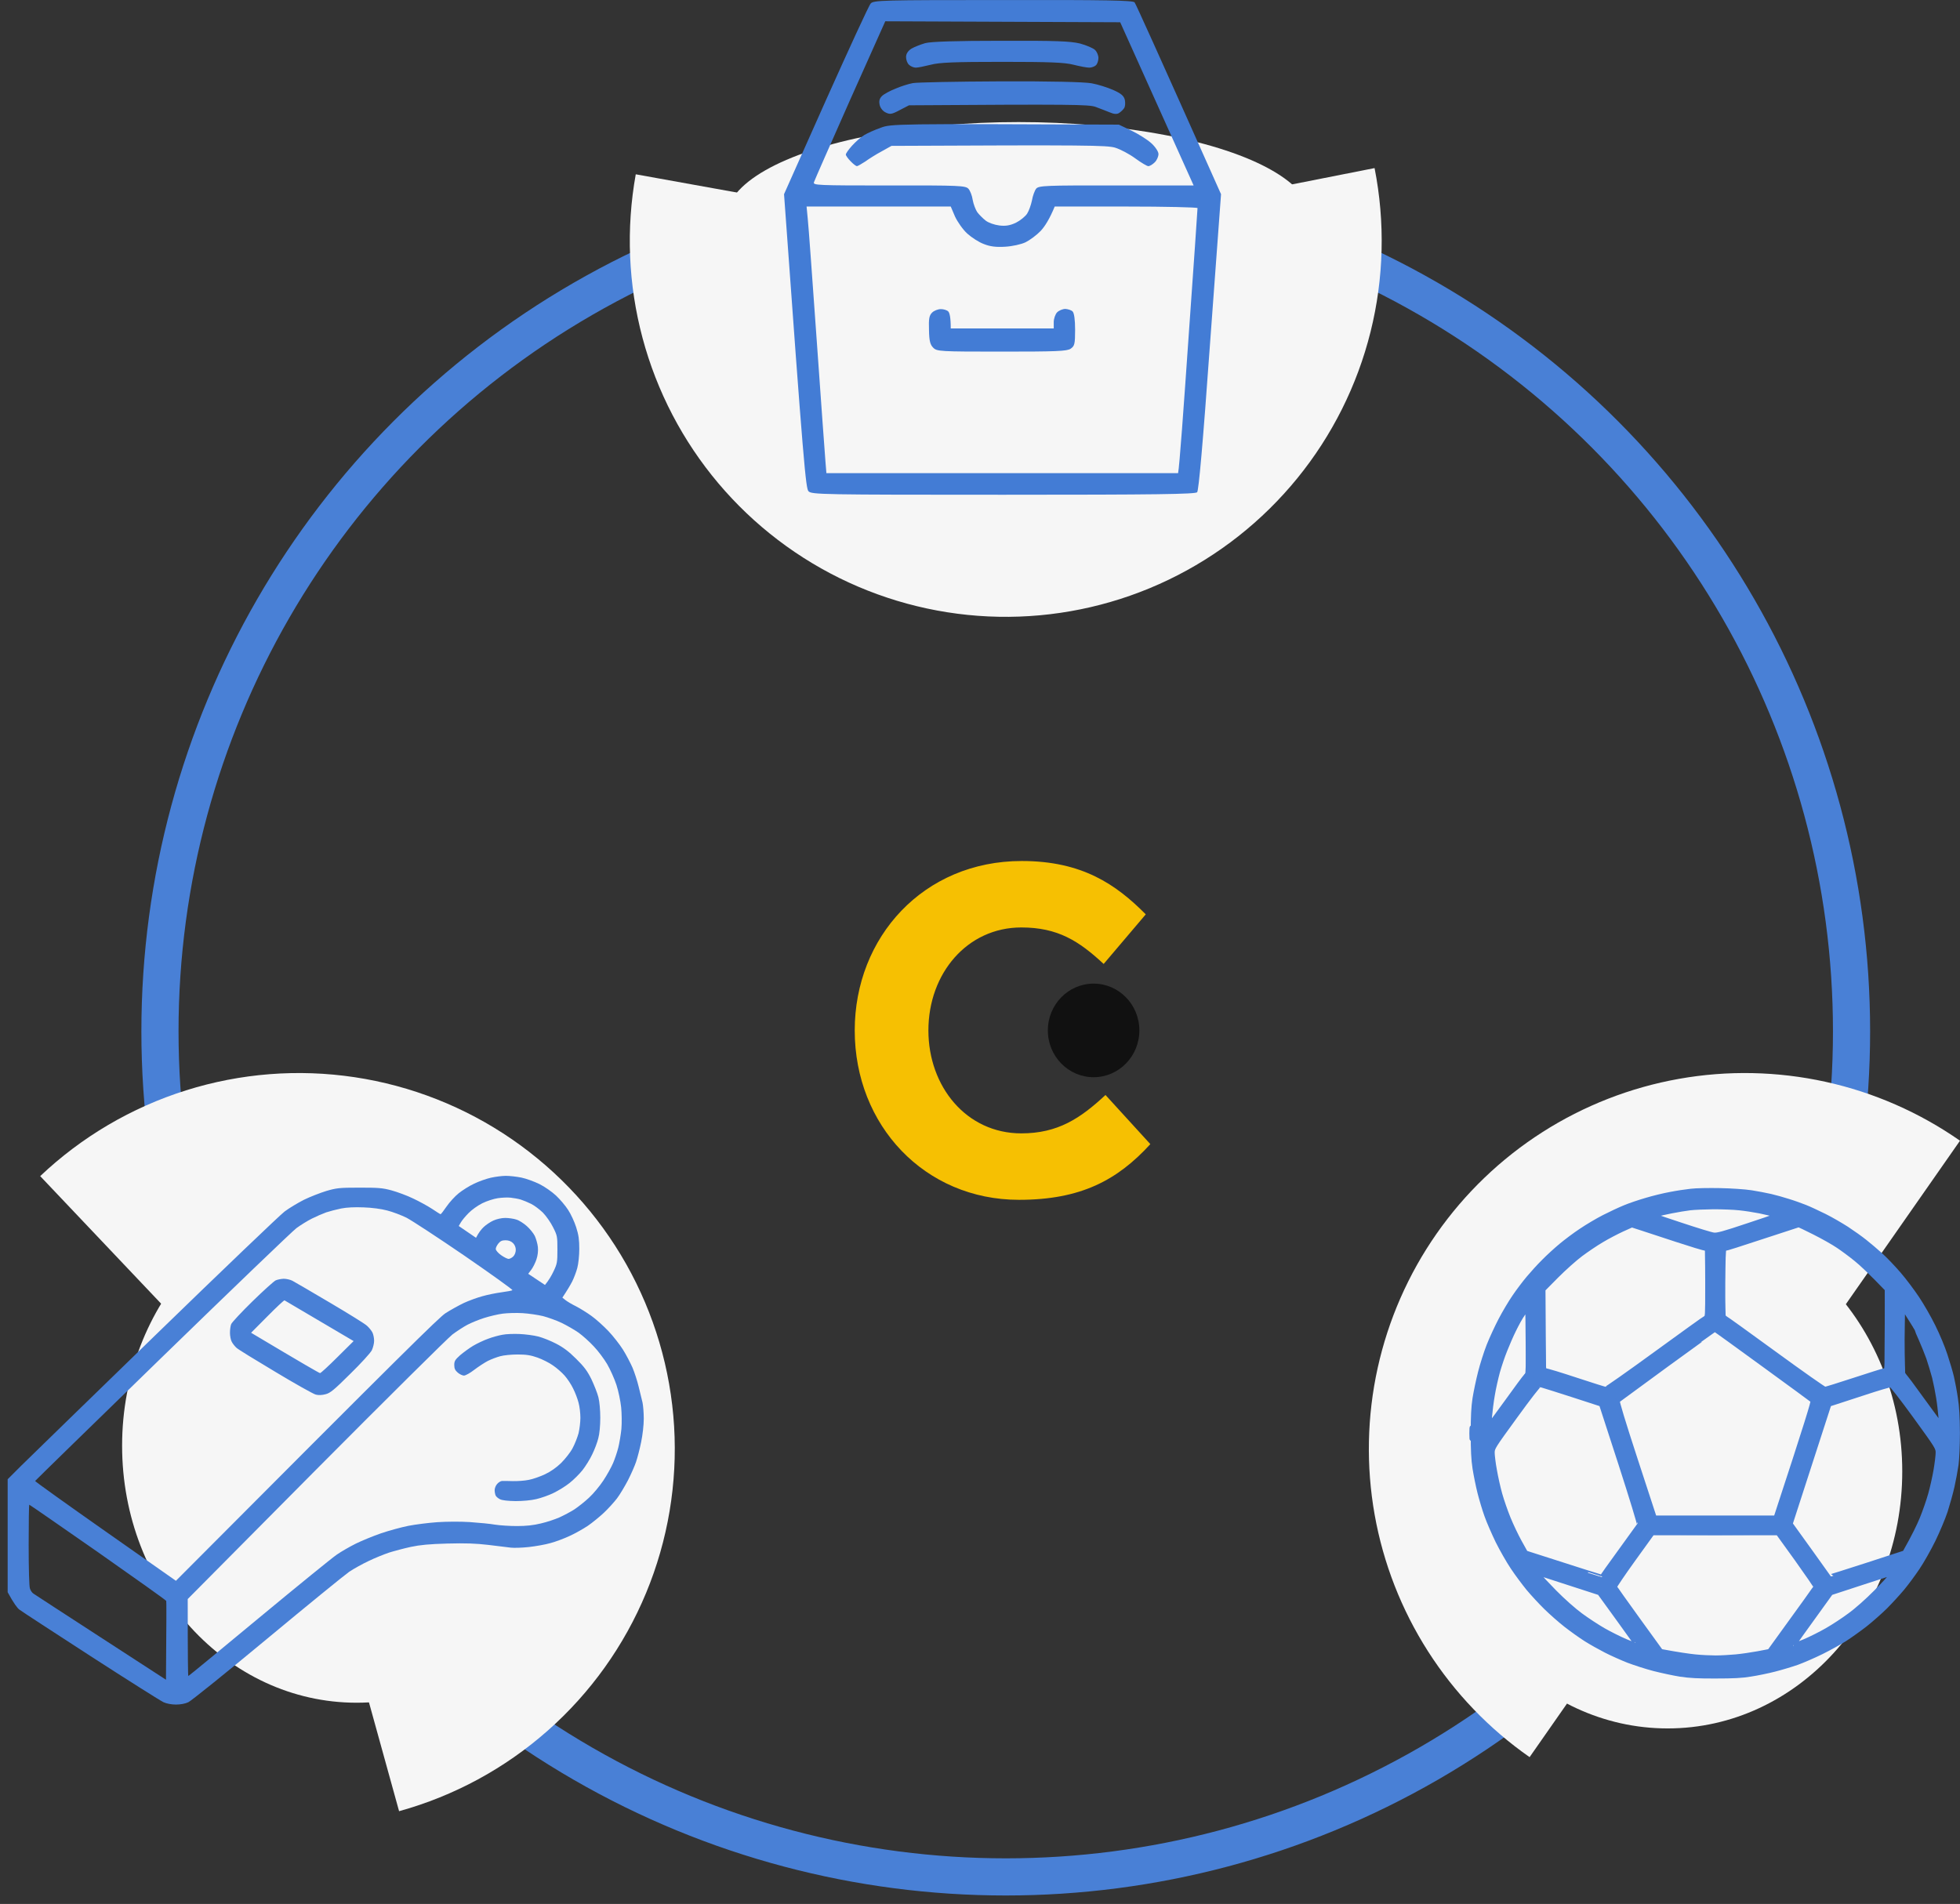
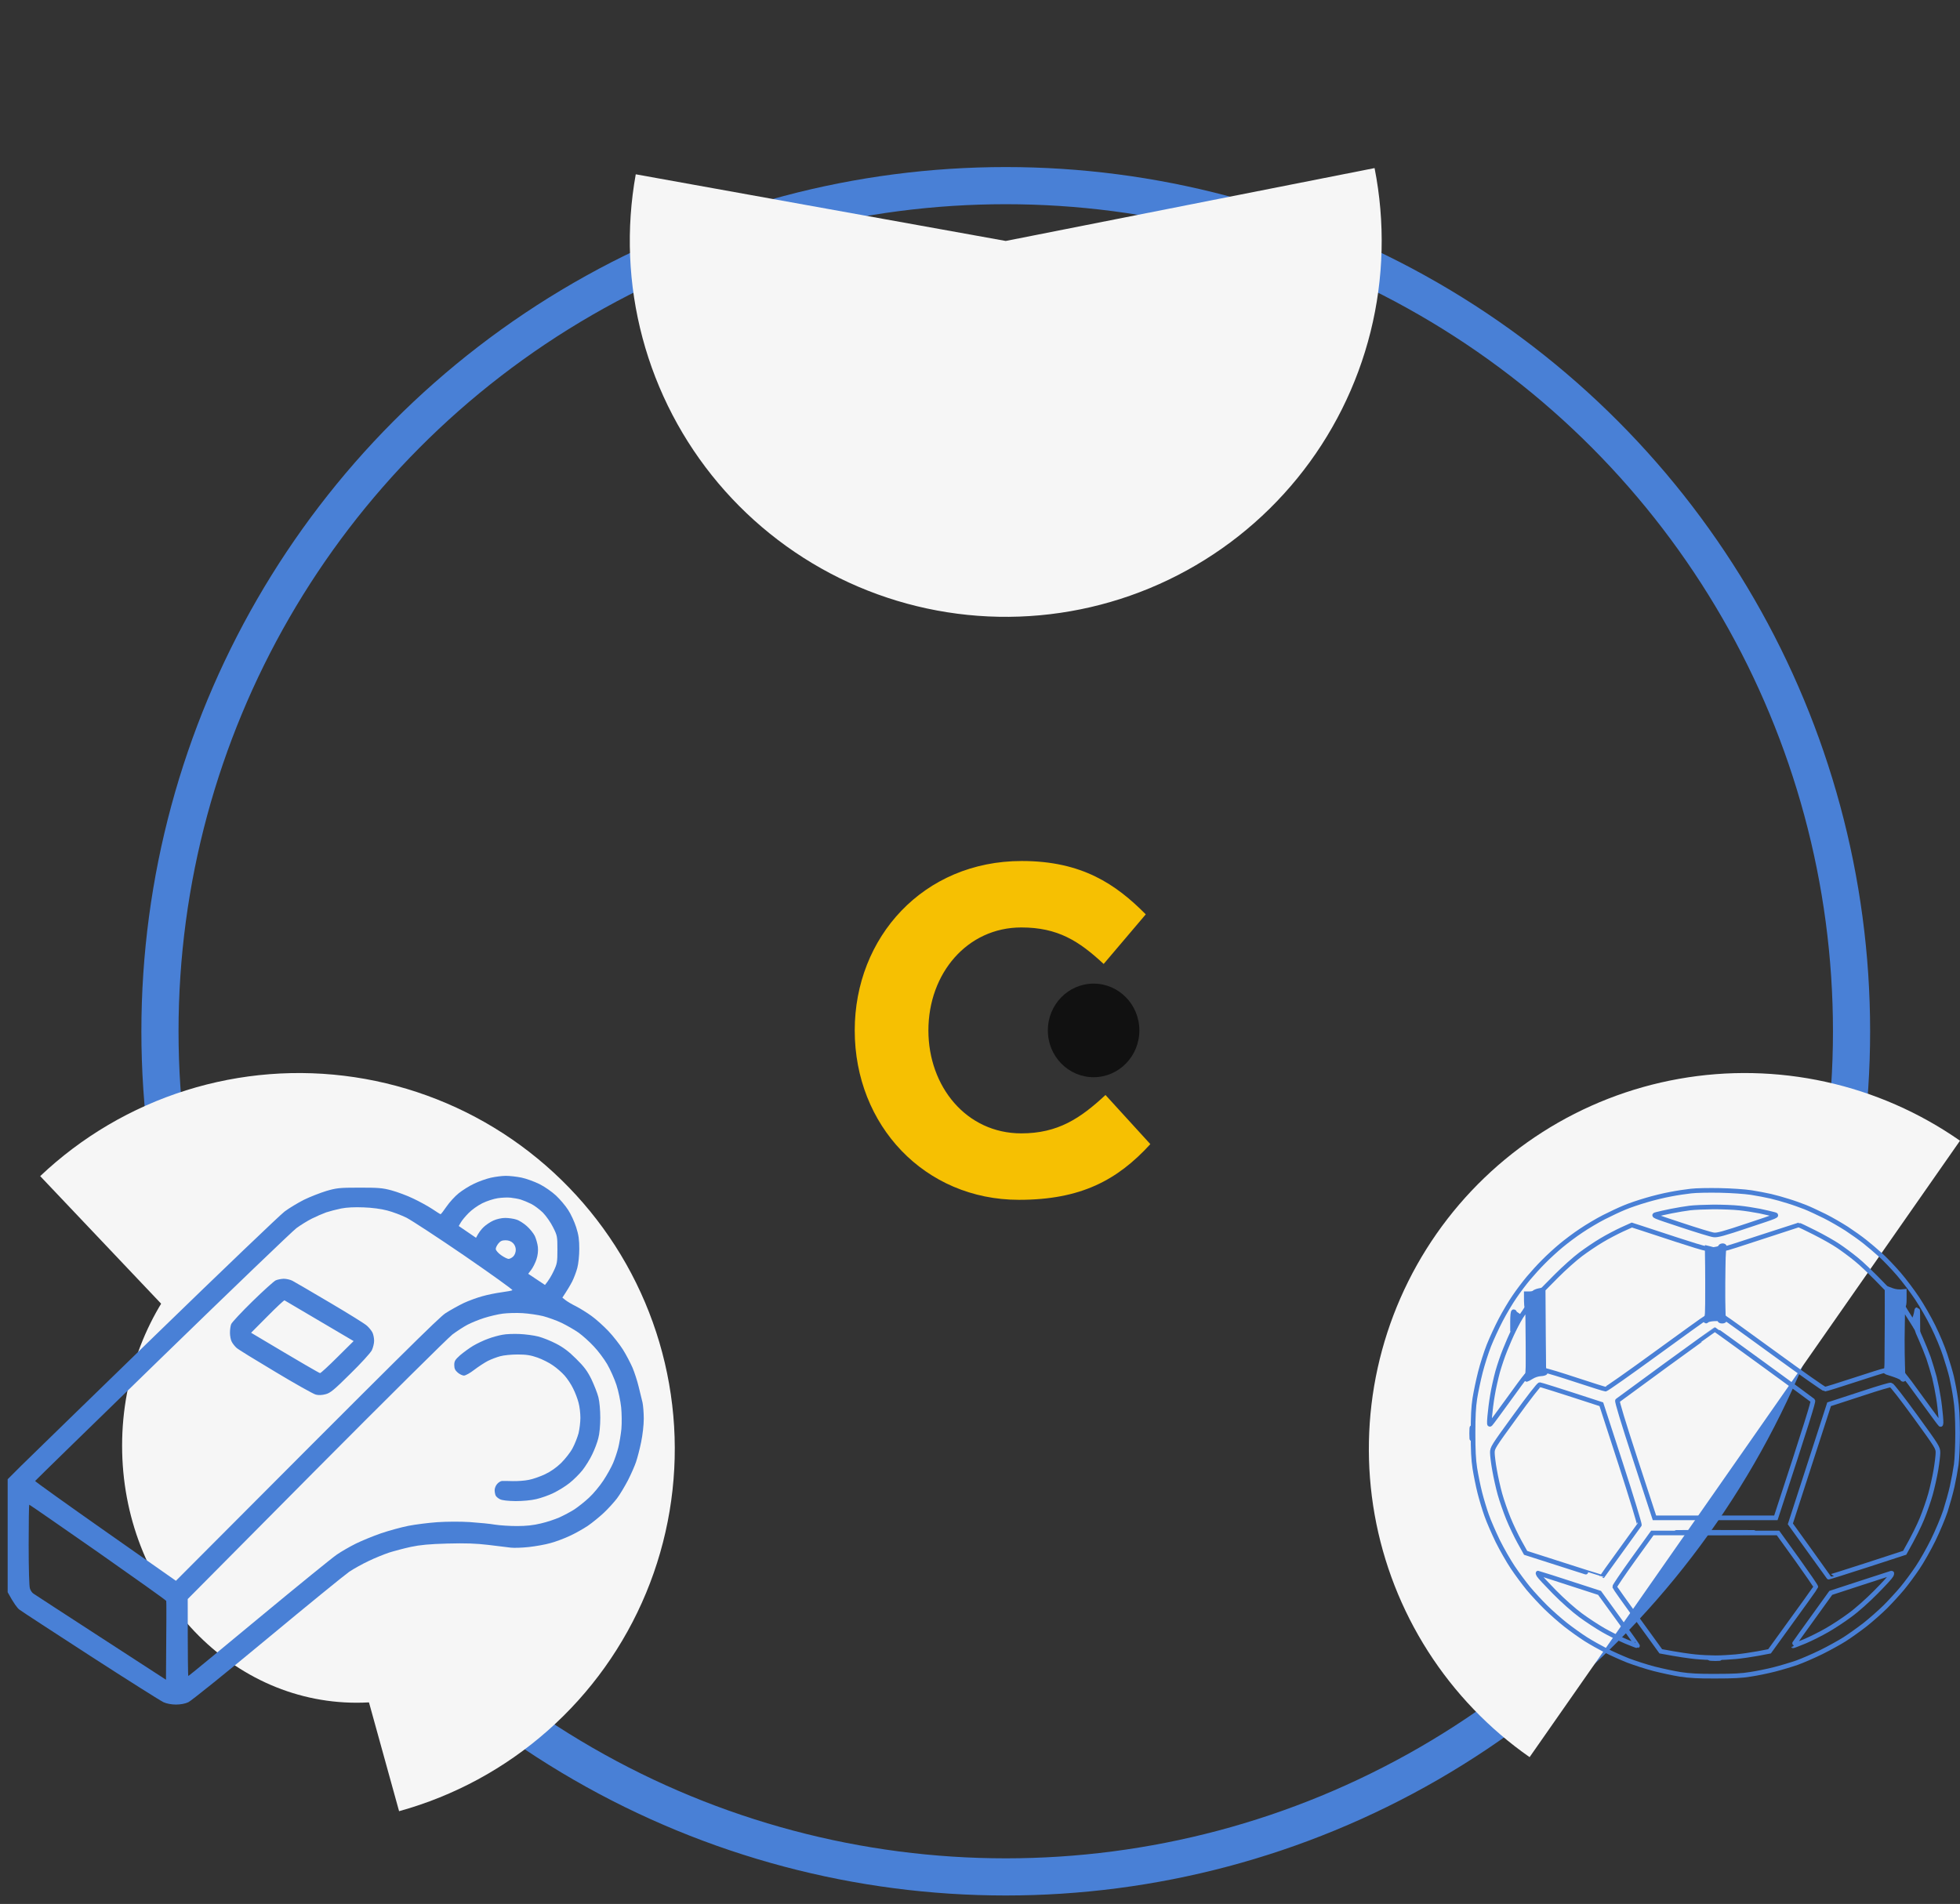
<svg xmlns="http://www.w3.org/2000/svg" width="211" height="205" viewBox="0 0 211 205" fill="none">
  <rect x="0" y="0" width="211" height="205" fill="#333333" stroke="none" />
  <circle cx="108.272" cy="111.039" r="91.052" stroke="#4980D6" stroke-width="4" />
  <path d="M109.7 129.187C116.35 129.187 120.291 127.071 123.838 123.191L119.01 117.9C116.301 120.42 113.887 122.032 109.946 122.032C104.034 122.032 99.945 116.993 99.945 110.947C99.945 104.799 104.133 99.861 109.946 99.861C113.887 99.861 116.153 101.322 118.813 103.791L123.346 98.45C120.143 95.225 116.498 92.706 109.995 92.706C99.403 92.706 92.014 100.919 92.014 110.947C92.014 121.176 99.551 129.187 109.7 129.187Z" fill="#F6C002" />
  <path d="M122.656 110.947C122.656 113.73 120.45 115.986 117.73 115.986C115.009 115.986 112.803 113.73 112.803 110.947C112.803 108.164 115.009 105.908 117.73 105.908C120.45 105.908 122.656 108.164 122.656 110.947Z" fill="#111111" />
  <path d="M147.977 18.098C149.13 23.936 148.982 29.957 147.543 35.732C146.103 41.507 143.408 46.893 139.649 51.507C135.89 56.121 131.16 59.849 125.795 62.426C120.431 65.002 114.564 66.364 108.613 66.415C102.661 66.465 96.772 65.202 91.365 62.715C85.958 60.229 81.166 56.581 77.329 52.031C73.493 47.481 70.708 42.141 69.172 36.392C67.635 30.642 67.386 24.624 68.441 18.767L108.272 25.944L147.977 18.098Z" fill="#F6F6F6" />
  <path d="M42.963 195.015C48.889 193.376 54.363 190.407 58.97 186.336C63.577 182.265 67.197 177.197 69.553 171.518C71.909 165.839 72.94 159.698 72.569 153.561C72.197 147.424 70.431 141.452 67.407 136.099C64.382 130.746 60.178 126.153 55.113 122.667C50.048 119.182 44.255 116.896 38.175 115.984C32.095 115.072 25.887 115.557 20.022 117.402C14.157 119.248 8.79 122.406 4.327 126.635L32.17 156.008L42.963 195.015Z" fill="#F6F6F6" />
  <path d="M164.666 189.194C160.308 186.152 156.592 182.281 153.73 177.802C150.868 173.324 148.916 168.325 147.985 163.093C147.055 157.86 147.165 152.495 148.308 147.304C149.451 142.114 151.605 137.199 154.647 132.841C157.69 128.483 161.56 124.767 166.039 121.905C170.517 119.043 175.516 117.091 180.749 116.161C185.981 115.231 191.346 115.34 196.537 116.483C201.727 117.626 206.642 119.78 211 122.823L164.666 189.194Z" fill="#F6F6F6" />
-   <ellipse cx="109.656" cy="23.522" rx="31.478" ry="10.377" fill="#F6F6F6" />
-   <ellipse cx="179.531" cy="158.43" rx="25.252" ry="27.673" fill="#F6F6F6" />
  <ellipse cx="38.397" cy="155.663" rx="25.252" ry="27.673" fill="#F6F6F6" />
  <path fill-rule="evenodd" clip-rule="evenodd" d="M54.455 126.606C54.856 126.606 55.605 126.686 56.127 126.793C56.649 126.9 57.518 127.221 58.067 127.488C58.629 127.769 59.418 128.317 59.859 128.731C60.287 129.132 60.876 129.827 61.157 130.268C61.451 130.709 61.839 131.551 62.026 132.139C62.294 132.968 62.361 133.489 62.361 134.479C62.361 135.2 62.267 136.083 62.147 136.524C62.04 136.938 61.786 137.606 61.598 137.981C61.398 138.368 61.077 138.916 60.542 139.718L60.876 139.986C61.063 140.133 61.572 140.44 62.013 140.654C62.455 140.881 63.204 141.349 63.685 141.697C64.167 142.044 64.983 142.779 65.491 143.314C66.013 143.862 66.709 144.757 67.056 145.305C67.404 145.854 67.859 146.736 68.086 147.244C68.3 147.752 68.608 148.687 68.755 149.315C68.916 149.944 69.09 150.706 69.17 151.013C69.237 151.334 69.304 152.109 69.304 152.751C69.304 153.432 69.183 154.488 69.023 155.264C68.876 155.999 68.621 156.961 68.474 157.402C68.327 157.843 67.926 158.752 67.591 159.407C67.244 160.062 66.722 160.944 66.414 161.345C66.106 161.746 65.478 162.441 65.01 162.882C64.541 163.324 63.766 163.952 63.284 164.286C62.802 164.607 61.933 165.101 61.344 165.369C60.756 165.649 59.819 165.997 59.271 166.144C58.722 166.304 57.665 166.491 56.93 166.572C56.194 166.652 55.324 166.679 54.99 166.638C54.656 166.598 53.572 166.465 52.582 166.344C51.218 166.184 50.134 166.144 48.167 166.197C46.228 166.251 45.224 166.344 44.221 166.558C43.485 166.719 42.429 166.999 41.88 167.173C41.332 167.36 40.328 167.761 39.673 168.082C39.017 168.389 38.081 168.911 37.599 169.232C37.118 169.566 33.145 172.8 28.77 176.436C24.396 180.072 20.57 183.146 20.276 183.28C19.941 183.44 19.433 183.534 18.938 183.534C18.443 183.534 17.921 183.427 17.6 183.28C17.306 183.146 13.788 180.927 9.775 178.334C5.761 175.728 2.297 173.482 2.083 173.308C1.869 173.148 1.494 172.667 0.825 171.437V159.274L2.256 157.843C3.046 157.068 9.56 150.719 16.731 143.755C23.901 136.791 30.162 130.803 30.643 130.442C31.125 130.081 32.061 129.52 32.717 129.185C33.372 128.865 34.469 128.437 35.125 128.236C36.221 127.916 36.529 127.876 38.67 127.876C40.703 127.876 41.158 127.902 42.148 128.17C42.776 128.343 43.833 128.731 44.489 129.052C45.144 129.359 46.067 129.867 46.535 130.175C46.99 130.482 47.392 130.736 47.432 130.736C47.472 130.736 47.766 130.362 48.074 129.907C48.395 129.439 48.983 128.798 49.385 128.477C49.786 128.156 50.522 127.688 51.044 127.448C51.565 127.194 52.368 126.913 52.85 126.806C53.331 126.699 54.054 126.606 54.455 126.606ZM51.913 129.56C51.432 129.8 50.776 130.268 50.442 130.616C50.107 130.95 49.733 131.404 49.612 131.618L49.385 132.006L51.244 133.276C51.539 132.701 51.819 132.353 52.074 132.113C52.315 131.885 52.783 131.565 53.117 131.418C53.465 131.257 54 131.137 54.388 131.137C54.749 131.137 55.298 131.217 55.579 131.311C55.873 131.391 56.368 131.712 56.702 132.006C57.037 132.3 57.425 132.781 57.572 133.075C57.706 133.369 57.866 133.904 57.906 134.278C57.946 134.719 57.893 135.174 57.746 135.615C57.625 135.976 57.371 136.484 57.197 136.711L56.863 137.152L58.669 138.355C59.057 137.887 59.364 137.366 59.592 136.885C59.98 136.069 60.007 135.909 60.007 134.545C60.007 133.129 59.993 133.035 59.538 132.139C59.284 131.618 58.789 130.923 58.441 130.562C58.08 130.215 57.518 129.787 57.157 129.613C56.809 129.439 56.314 129.239 56.06 129.159C55.806 129.079 55.324 128.998 54.99 128.958C54.656 128.918 54.027 128.945 53.585 129.012C53.144 129.079 52.395 129.319 51.913 129.56ZM35.125 130.535C34.75 130.669 34.068 130.963 33.586 131.204C33.105 131.444 32.355 131.912 31.914 132.233C31.473 132.567 24.971 138.809 17.466 146.107C9.962 153.406 3.808 159.407 3.781 159.461C3.755 159.501 7.153 161.933 11.34 164.874L18.938 170.207C43.713 145.332 47.258 141.857 47.967 141.389C48.489 141.055 49.358 140.574 49.907 140.306C50.455 140.052 51.365 139.718 51.913 139.571C52.462 139.411 53.398 139.224 53.987 139.144C54.575 139.063 55.11 138.97 55.164 138.916C55.217 138.863 52.903 137.205 50.014 135.214C47.124 133.236 44.301 131.391 43.753 131.11C43.205 130.843 42.268 130.482 41.679 130.335C41.024 130.161 40.034 130.028 39.138 130.001C38.201 129.961 37.319 130.001 36.73 130.121C36.208 130.228 35.486 130.415 35.125 130.535ZM53.371 134.492C53.385 134.639 53.639 134.933 53.947 135.147C54.268 135.374 54.629 135.548 54.749 135.548C54.883 135.548 55.11 135.428 55.258 135.281C55.418 135.12 55.525 134.826 55.525 134.572C55.525 134.305 55.418 134.038 55.231 133.85C55.03 133.65 54.763 133.543 54.428 133.543C54.054 133.543 53.866 133.623 53.652 133.89C53.492 134.091 53.358 134.358 53.371 134.492ZM52.114 141.91C51.525 142.098 50.709 142.432 50.308 142.646C49.907 142.859 49.184 143.327 48.703 143.688C48.221 144.062 41.613 150.612 34.014 158.258L20.209 172.172C20.209 178.602 20.236 180.459 20.276 180.459C20.316 180.459 23.727 177.652 27.861 174.217C32.008 170.782 35.78 167.708 36.262 167.387C36.743 167.053 37.653 166.532 38.295 166.211C38.95 165.89 40.181 165.382 41.037 165.088C41.907 164.794 43.231 164.433 43.98 164.286C44.743 164.139 46.121 163.965 47.057 163.898C48.047 163.831 49.545 163.818 50.575 163.885C51.565 163.952 52.796 164.072 53.318 164.166C53.84 164.246 54.883 164.313 55.659 164.313C56.635 164.313 57.425 164.232 58.227 164.032C58.883 163.885 59.779 163.578 60.234 163.377C60.702 163.163 61.411 162.789 61.812 162.535C62.214 162.268 62.936 161.706 63.404 161.265C63.873 160.837 64.568 159.995 64.956 159.407C65.344 158.819 65.812 157.977 65.999 157.536C66.187 157.095 66.441 156.346 66.561 155.865C66.682 155.384 66.829 154.488 66.896 153.86C66.949 153.232 66.936 152.176 66.869 151.521C66.802 150.866 66.575 149.77 66.361 149.115C66.147 148.46 65.692 147.444 65.357 146.869C65.023 146.308 64.381 145.439 63.913 144.958C63.458 144.463 62.722 143.808 62.281 143.488C61.839 143.18 61.023 142.712 60.475 142.445C59.926 142.178 59.017 141.857 58.468 141.71C57.92 141.576 56.916 141.429 56.261 141.389C55.592 141.349 54.642 141.376 54.12 141.443C53.599 141.509 52.702 141.723 52.114 141.91ZM3.22 171.036C3.287 171.25 3.46 171.504 3.594 171.584C3.715 171.678 6.979 173.79 10.845 176.302L17.868 180.86C17.921 174.391 17.921 172.453 17.895 172.373C17.868 172.293 14.55 169.94 10.537 167.12C6.51 164.313 3.193 162.014 3.153 162.014C3.113 162.014 3.086 163.952 3.086 166.331C3.086 168.911 3.139 170.795 3.22 171.036ZM30.536 137.687C30.817 137.687 31.245 137.78 31.473 137.9C31.713 138.021 33.533 139.09 35.526 140.266C37.519 141.443 39.312 142.552 39.512 142.752C39.726 142.94 39.981 143.26 40.088 143.461C40.195 143.675 40.275 144.076 40.275 144.37C40.275 144.664 40.154 145.132 40.021 145.399C39.874 145.68 38.843 146.816 37.706 147.925C35.967 149.65 35.566 149.984 35.058 150.117C34.656 150.224 34.295 150.238 33.987 150.158C33.733 150.091 31.767 148.995 29.64 147.711C27.513 146.442 25.613 145.279 25.453 145.118C25.279 144.958 25.052 144.677 24.944 144.463C24.837 144.263 24.757 143.835 24.757 143.501C24.757 143.167 24.811 142.752 24.891 142.565C24.971 142.378 25.988 141.282 27.178 140.119C28.356 138.97 29.479 137.954 29.68 137.86C29.881 137.767 30.269 137.7 30.536 137.687ZM27.031 143.501C32.676 146.869 34.376 147.845 34.456 147.845C34.536 147.845 35.379 147.07 36.329 146.121L38.068 144.397C32.369 141.028 30.67 140.039 30.63 140.012C30.576 139.986 29.747 140.761 28.784 141.737L27.031 143.501ZM55.926 143.635C56.555 143.661 57.465 143.782 57.933 143.902C58.415 144.022 59.284 144.37 59.873 144.677C60.649 145.078 61.251 145.533 62.026 146.308C62.883 147.15 63.23 147.618 63.672 148.513C63.966 149.142 64.314 150.011 64.421 150.452C64.541 150.919 64.622 151.842 64.622 152.657C64.622 153.486 64.541 154.395 64.408 154.863C64.301 155.304 64.006 156.092 63.752 156.6C63.511 157.121 63.03 157.883 62.695 158.311C62.361 158.725 61.745 159.34 61.318 159.675C60.889 160.022 60.127 160.49 59.605 160.744C59.097 160.998 58.254 161.292 57.732 161.412C57.184 161.546 56.274 161.626 55.498 161.626C54.682 161.613 54.054 161.546 53.826 161.426C53.626 161.332 53.411 161.145 53.358 161.025C53.304 160.904 53.251 160.65 53.251 160.45C53.251 160.236 53.371 159.942 53.519 159.781C53.666 159.608 53.893 159.474 54.027 159.461C54.161 159.447 54.682 159.461 55.191 159.474C55.712 159.487 56.488 159.434 56.93 159.34C57.371 159.26 58.16 158.979 58.669 158.739C59.271 158.458 59.9 158.017 60.408 157.522C60.849 157.081 61.411 156.373 61.639 155.932C61.879 155.491 62.16 154.769 62.281 154.328C62.388 153.887 62.481 153.138 62.481 152.657C62.481 152.176 62.401 151.441 62.281 151.026C62.174 150.599 61.906 149.904 61.692 149.489C61.491 149.061 61.077 148.447 60.782 148.112C60.488 147.778 59.926 147.284 59.525 147.016C59.137 146.736 58.388 146.361 57.866 146.174C57.144 145.92 56.662 145.84 55.726 145.84C55.07 145.84 54.227 145.92 53.853 146.027C53.492 146.121 52.89 146.348 52.515 146.535C52.154 146.722 51.485 147.163 51.044 147.498C50.602 147.845 50.107 148.112 49.947 148.112C49.786 148.112 49.478 147.965 49.278 147.792C48.997 147.551 48.903 147.351 48.903 146.976C48.903 146.549 48.997 146.402 49.532 145.92C49.88 145.626 50.509 145.158 50.937 144.904C51.365 144.651 52.1 144.303 52.555 144.143C53.01 143.969 53.706 143.782 54.094 143.715C54.482 143.635 55.311 143.608 55.926 143.635Z" fill="#4980D6" />
-   <path fill-rule="evenodd" clip-rule="evenodd" d="M185.166 128.176C186.36 128.199 187.86 128.301 188.519 128.404C189.179 128.506 190.122 128.689 190.622 128.803C191.122 128.917 191.964 129.156 192.498 129.327C193.032 129.486 193.851 129.783 194.317 129.965C194.783 130.148 195.726 130.592 196.42 130.934C197.113 131.276 198.182 131.903 198.807 132.302C199.432 132.712 200.296 133.327 200.739 133.681C201.183 134.034 201.944 134.672 202.433 135.117C202.933 135.561 203.82 136.496 204.411 137.18C205.002 137.864 205.889 139.049 206.389 139.801C206.889 140.553 207.673 141.91 208.117 142.821C208.571 143.733 209.151 145.112 209.401 145.899C209.663 146.685 209.981 147.756 210.106 148.292C210.231 148.828 210.424 149.854 210.526 150.572C210.674 151.518 210.731 152.555 210.742 154.276C210.742 155.643 210.674 157.114 210.595 157.695C210.515 158.253 210.322 159.313 210.163 160.031C210.004 160.749 209.663 161.958 209.424 162.71C209.174 163.462 208.583 164.864 208.117 165.821C207.651 166.767 206.9 168.101 206.446 168.773C205.991 169.457 205.241 170.471 204.775 171.03C204.309 171.588 203.479 172.489 202.944 173.024C202.399 173.56 201.433 174.415 200.785 174.928C200.137 175.429 199.136 176.147 198.579 176.501C198.022 176.854 196.886 177.481 196.079 177.88C195.271 178.279 194.089 178.792 193.464 179.019C192.839 179.236 191.736 179.567 191.02 179.749C190.304 179.931 189.156 180.171 188.462 180.273C187.542 180.433 186.564 180.478 184.711 180.478C182.881 180.49 181.858 180.433 180.903 180.285C180.187 180.171 178.903 179.897 178.061 179.681C177.22 179.464 175.97 179.054 175.276 178.792C174.583 178.518 173.514 178.039 172.889 177.72C172.264 177.401 171.286 176.854 170.729 176.501C170.172 176.147 169.195 175.452 168.57 174.962C167.944 174.472 166.978 173.617 166.41 173.059C165.841 172.5 165 171.588 164.534 171.03C164.068 170.46 163.318 169.457 162.863 168.773C162.409 168.101 161.681 166.824 161.238 165.935C160.806 165.035 160.26 163.793 160.044 163.166C159.817 162.539 159.487 161.433 159.305 160.715C159.123 159.997 158.885 158.812 158.771 158.094C158.623 157.137 158.578 156.122 158.578 154.333C158.578 152.532 158.623 151.529 158.771 150.572C158.885 149.854 159.157 148.566 159.373 147.722C159.589 146.879 159.999 145.591 160.283 144.873C160.567 144.155 161.135 142.924 161.545 142.138C161.954 141.351 162.624 140.223 163.034 139.63C163.432 139.037 164.114 138.137 164.534 137.636C164.955 137.134 165.694 136.314 166.194 135.823C166.683 135.322 167.524 134.558 168.058 134.114C168.592 133.669 169.559 132.94 170.218 132.507C170.877 132.062 171.968 131.413 172.662 131.059C173.355 130.706 174.344 130.239 174.878 130.022C175.413 129.794 176.459 129.441 177.209 129.224C177.959 128.996 179.13 128.711 179.823 128.586C180.517 128.449 181.506 128.301 182.04 128.244C182.574 128.176 183.984 128.153 185.166 128.176ZM179.937 130.398C179.312 130.524 178.596 130.683 178.346 130.752C177.891 130.877 177.891 130.877 180.96 131.891C182.642 132.45 184.234 132.94 184.484 132.963C184.848 133.02 185.564 132.826 188.178 131.948C191.407 130.877 191.418 130.877 190.963 130.752C190.713 130.683 190.02 130.524 189.429 130.398C188.838 130.284 187.849 130.125 187.246 130.068C186.632 129.999 185.382 129.954 184.461 129.954C183.529 129.965 182.392 130.011 181.926 130.068C181.46 130.125 180.562 130.273 179.937 130.398ZM174.617 132.381C174.049 132.644 173.06 133.156 172.435 133.533C171.809 133.897 170.786 134.593 170.161 135.06C169.536 135.527 168.376 136.564 167.569 137.373L166.126 138.832L166.182 147.529C166.626 147.597 168.081 148.053 169.706 148.588C171.332 149.124 172.741 149.569 172.832 149.569C172.923 149.58 175.356 147.87 178.232 145.773C181.108 143.676 183.552 141.921 183.665 141.875C183.847 141.807 183.859 141.534 183.836 138.126L183.802 134.467C183.359 134.399 181.983 133.966 180.448 133.464C178.914 132.963 177.22 132.404 176.663 132.222L175.674 131.903L174.617 132.381ZM185.609 134.467C185.541 134.456 185.496 135.744 185.473 138.126C185.45 141.534 185.461 141.807 185.643 141.875C185.757 141.921 188.19 143.676 191.066 145.773C193.942 147.87 196.374 149.58 196.465 149.569C196.567 149.569 197.988 149.124 199.625 148.588C201.262 148.053 202.728 147.586 202.865 147.574L203.115 147.529L203.172 138.832C201.376 136.963 200.387 136.04 199.818 135.584C199.261 135.128 198.386 134.479 197.886 134.148C197.386 133.806 196.238 133.156 195.328 132.701C194.43 132.245 193.657 131.88 193.623 131.891C193.6 131.891 191.804 132.484 189.645 133.191C187.496 133.909 185.677 134.479 185.609 134.467ZM163.954 141.454C163.704 141.796 163.272 142.571 162.988 143.163C162.693 143.756 162.261 144.748 162.022 145.363C161.772 145.967 161.42 147.016 161.226 147.699C161.044 148.372 160.783 149.512 160.669 150.23C160.544 150.948 160.419 151.974 160.374 152.509C160.306 153.353 160.317 153.455 160.465 153.307C160.556 153.216 161.385 152.087 162.318 150.8C163.238 149.512 164.114 148.338 164.261 148.178L164.523 147.893C164.477 142.149 164.455 140.565 164.432 140.656C164.421 140.747 164.205 141.112 163.954 141.454ZM204.877 148.007C204.945 148.041 205.263 148.44 205.604 148.896C205.934 149.341 206.787 150.515 207.491 151.483C208.196 152.452 208.821 153.307 208.89 153.364C208.969 153.444 208.981 153.159 208.924 152.509C208.878 151.974 208.776 151.05 208.674 150.458C208.583 149.865 208.389 148.885 208.242 148.292C208.082 147.699 207.798 146.754 207.605 146.184C207.4 145.625 207.037 144.725 206.798 144.189C206.559 143.653 206.355 143.186 206.355 143.141C206.355 143.084 206.036 142.548 205.639 141.944C205.241 141.328 204.888 140.747 204.854 140.656C204.82 140.565 204.786 142.16 204.775 144.223C204.775 146.605 204.809 147.973 204.877 148.007ZM174.128 150.811C174.06 150.879 174.719 153.068 176.061 157.171L178.107 163.428H191.179C194.578 153.068 195.237 150.879 195.158 150.811C195.101 150.754 192.725 149.01 189.872 146.936C187.03 144.862 184.677 143.163 184.643 143.163C184.62 143.163 182.267 144.862 179.414 146.936C176.572 149.01 174.196 150.754 174.128 150.811ZM160.658 156.418C160.658 156.715 160.76 157.558 160.897 158.299C161.022 159.028 161.283 160.202 161.476 160.886C161.67 161.581 162.079 162.755 162.386 163.508C162.693 164.26 163.238 165.4 163.591 166.038L164.239 167.2C170.582 169.241 172.435 169.822 172.435 169.81C172.446 169.788 173.333 168.545 174.424 167.041C175.504 165.536 176.424 164.26 176.481 164.191C176.527 164.135 175.629 161.183 174.481 157.638L172.389 151.198C167.399 149.569 165.864 149.101 165.762 149.09C165.66 149.09 164.625 150.412 163.125 152.486C160.738 155.769 160.658 155.883 160.658 156.418ZM197.511 151.005L196.908 151.198L192.737 164.078C193.112 164.613 194.044 165.89 195.033 167.269C196.033 168.648 196.852 169.788 196.863 169.81C196.863 169.833 198.704 169.252 200.955 168.523L205.047 167.189C206.059 165.4 206.605 164.26 206.912 163.508C207.219 162.755 207.628 161.581 207.821 160.886C208.014 160.202 208.276 159.028 208.401 158.299C208.526 157.558 208.628 156.715 208.628 156.418C208.628 155.883 208.56 155.769 206.196 152.509C204.729 150.492 203.672 149.136 203.558 149.124C203.445 149.101 202.171 149.477 200.728 149.956C199.296 150.423 197.841 150.902 197.511 151.005ZM175.833 167.896C174.708 169.457 173.81 170.791 173.821 170.859C173.833 170.916 174.958 172.512 176.322 174.392L178.789 177.8C180.733 178.165 181.835 178.313 182.483 178.381C183.143 178.45 184.143 178.495 184.7 178.495C185.268 178.495 186.234 178.438 186.86 178.381C187.485 178.324 188.565 178.165 189.247 178.039L190.497 177.8C194.339 172.512 195.465 170.916 195.476 170.859C195.487 170.791 194.578 169.468 193.453 167.896L191.407 165.058H177.879L175.833 167.896ZM167.342 171.417C168.251 172.341 169.422 173.378 170.15 173.913C170.843 174.426 171.946 175.144 172.594 175.52C173.253 175.897 174.344 176.444 175.015 176.729C175.686 177.002 176.254 177.23 176.277 177.207C176.299 177.196 175.39 175.908 174.253 174.347L172.196 171.509C167.103 169.856 165.614 169.377 165.58 169.377C165.557 169.377 165.591 169.48 165.66 169.605C165.728 169.731 166.478 170.54 167.342 171.417ZM197.09 171.509C193.907 175.908 192.998 177.196 193.021 177.207C193.044 177.23 193.612 177.002 194.283 176.729C194.953 176.444 196.044 175.897 196.692 175.52C197.352 175.144 198.454 174.426 199.136 173.913C199.853 173.401 201.069 172.318 201.933 171.44C202.785 170.585 203.524 169.776 203.592 169.628C203.661 169.491 203.683 169.377 203.638 169.377C203.604 169.389 202.115 169.867 200.33 170.449L197.09 171.509Z" fill="#4980D6" />
-   <path d="M158.475 154.789C158.498 154.504 158.498 154.071 158.475 153.82C158.453 153.569 158.43 153.797 158.43 154.333C158.43 154.868 158.453 155.074 158.475 154.789Z" fill="#006F8A" fill-opacity="0.3" />
  <path d="M185.575 134.444C185.643 134.387 185.677 134.273 185.643 134.216C185.609 134.148 185.496 134.114 185.382 134.137C185.268 134.159 185.177 134.228 185.2 134.285C185.211 134.342 185.052 134.422 184.859 134.467C184.654 134.513 184.461 134.536 184.427 134.536C184.393 134.524 184.245 134.49 184.086 134.444L183.802 134.376C183.847 140.439 183.813 141.784 183.745 141.853C183.677 141.921 183.631 142.046 183.62 142.138C183.62 142.274 183.654 142.274 183.768 142.172C183.847 142.092 184.2 142.012 184.541 142.001C184.995 141.978 185.155 142.012 185.143 142.115C185.12 142.195 185.223 142.252 185.393 142.252C185.575 142.252 185.677 142.183 185.677 142.081C185.677 141.989 185.632 141.887 185.564 141.853C185.496 141.818 185.45 140.474 185.45 138.183C185.45 135.675 185.484 134.524 185.575 134.444Z" fill="#4980D6" />
  <path d="M203.706 138.946L203.149 138.741L203.172 143.084C203.183 146.469 203.16 147.472 203.047 147.574C202.933 147.677 203.001 147.734 203.354 147.836C203.604 147.905 204.024 148.053 204.286 148.155C204.559 148.269 204.775 148.383 204.775 148.429C204.775 148.486 204.82 148.52 204.888 148.52C204.956 148.52 205.002 148.418 205.002 148.292C205.002 148.167 204.956 148.041 204.888 148.007C204.82 147.973 204.775 146.605 204.775 144.246C204.775 141.818 204.809 140.565 204.888 140.599C204.956 140.633 205.002 140.348 205.002 139.858V139.06C204.434 139.129 204.013 139.06 203.706 138.946Z" fill="#4980D6" />
  <path d="M166.092 143.163L166.069 138.889L165.671 138.969C165.444 139.015 165.216 139.117 165.159 139.174C165.103 139.243 164.887 139.3 164.682 139.3H164.307C164.307 140.599 164.341 140.781 164.421 140.667C164.489 140.553 164.523 141.773 164.523 144.223C164.534 146.605 164.489 147.973 164.421 148.019C164.352 148.041 164.307 148.178 164.307 148.304C164.307 148.429 164.33 148.532 164.364 148.532C164.386 148.532 164.625 148.395 164.875 148.247C165.148 148.076 165.523 147.95 165.841 147.927C166.114 147.916 166.353 147.848 166.353 147.791C166.353 147.722 166.296 147.62 166.239 147.563C166.171 147.483 166.114 145.796 166.092 143.163Z" fill="#4980D6" />
  <path d="M206.468 143.232C206.468 141.511 206.446 141.009 206.423 141.009C206.389 141.009 206.355 141.021 206.355 141.043C206.343 141.055 206.321 141.226 206.286 141.408C206.252 141.602 206.161 141.875 206.07 142.035C205.934 142.286 205.945 142.366 206.196 142.776L206.468 143.232Z" fill="#4980D6" />
  <path d="M163.045 141.328C163.045 141.283 163 141.237 162.943 141.237C162.875 141.237 162.829 141.659 162.829 142.297V143.346C163.443 142.195 163.625 141.841 163.625 141.807C163.625 141.773 163.5 141.67 163.341 141.579C163.181 141.488 163.045 141.374 163.045 141.328Z" fill="#4980D6" />
  <path d="M188.008 165.012C189.883 165.001 188.372 164.989 184.654 164.989C180.937 164.989 179.403 165.001 181.244 165.012C183.086 165.035 186.132 165.035 188.008 165.012Z" fill="#006F8A" fill-opacity="0.7" />
  <path d="M185.109 178.575C185.325 178.552 185.098 178.529 184.598 178.529C184.097 178.529 183.916 178.552 184.2 178.575C184.484 178.598 184.893 178.598 185.109 178.575Z" fill="#006F8A" fill-opacity="0.8" />
  <path fill-rule="evenodd" clip-rule="evenodd" d="M185.166 128.176C186.36 128.199 187.86 128.301 188.519 128.404C189.179 128.506 190.122 128.689 190.622 128.803C191.122 128.917 191.964 129.156 192.498 129.327C193.032 129.486 193.851 129.783 194.317 129.965C194.783 130.148 195.726 130.592 196.42 130.934C197.113 131.276 198.182 131.903 198.807 132.302C199.432 132.712 200.296 133.327 200.739 133.681C201.183 134.034 201.944 134.672 202.433 135.117C202.933 135.561 203.82 136.496 204.411 137.18C205.002 137.864 205.889 139.049 206.389 139.801C206.889 140.553 207.673 141.91 208.117 142.821C208.571 143.733 209.151 145.112 209.401 145.899C209.663 146.685 209.981 147.756 210.106 148.292C210.231 148.828 210.424 149.854 210.526 150.572C210.674 151.518 210.731 152.555 210.742 154.276C210.742 155.643 210.674 157.114 210.595 157.695C210.515 158.253 210.322 159.313 210.163 160.031C210.004 160.749 209.663 161.958 209.424 162.71C209.174 163.462 208.583 164.864 208.117 165.821C207.651 166.767 206.9 168.101 206.446 168.773C205.991 169.457 205.241 170.471 204.775 171.03C204.309 171.588 203.479 172.489 202.944 173.024C202.399 173.56 201.433 174.415 200.785 174.928C200.137 175.429 199.136 176.147 198.579 176.501C198.022 176.854 196.886 177.481 196.079 177.88C195.271 178.279 194.089 178.792 193.464 179.019C192.839 179.236 191.736 179.567 191.02 179.749C190.304 179.931 189.156 180.171 188.462 180.273C187.542 180.433 186.564 180.478 184.711 180.478C182.881 180.49 181.858 180.433 180.903 180.285C180.187 180.171 178.903 179.897 178.061 179.681C177.22 179.464 175.97 179.054 175.276 178.792C174.583 178.518 173.514 178.039 172.889 177.72C172.264 177.401 171.286 176.854 170.729 176.501C170.172 176.147 169.195 175.452 168.57 174.962C167.944 174.472 166.978 173.617 166.41 173.059C165.841 172.5 165 171.588 164.534 171.03C164.068 170.46 163.318 169.457 162.863 168.773C162.409 168.101 161.681 166.824 161.238 165.935C160.806 165.035 160.26 163.793 160.044 163.166C159.817 162.539 159.487 161.433 159.305 160.715C159.123 159.997 158.885 158.812 158.771 158.094C158.623 157.137 158.578 156.122 158.578 154.333C158.578 152.532 158.623 151.529 158.771 150.572C158.885 149.854 159.157 148.566 159.373 147.722C159.589 146.879 159.999 145.591 160.283 144.873C160.567 144.155 161.135 142.924 161.545 142.138C161.954 141.351 162.624 140.223 163.034 139.63C163.432 139.037 164.114 138.137 164.534 137.636C164.955 137.134 165.694 136.314 166.194 135.823C166.683 135.322 167.524 134.558 168.058 134.114C168.592 133.669 169.559 132.94 170.218 132.507C170.877 132.062 171.968 131.413 172.662 131.059C173.355 130.706 174.344 130.239 174.878 130.022C175.413 129.794 176.459 129.441 177.209 129.224C177.959 128.996 179.13 128.711 179.823 128.586C180.517 128.449 181.506 128.301 182.04 128.244C182.574 128.176 183.984 128.153 185.166 128.176ZM179.937 130.398C179.312 130.524 178.596 130.683 178.346 130.752C177.891 130.877 177.891 130.877 180.96 131.891C182.642 132.45 184.234 132.94 184.484 132.963C184.848 133.02 185.564 132.826 188.178 131.948C191.407 130.877 191.418 130.877 190.963 130.752C190.713 130.683 190.02 130.524 189.429 130.398C188.838 130.284 187.849 130.125 187.246 130.068C186.632 129.999 185.382 129.954 184.461 129.954C183.529 129.965 182.392 130.011 181.926 130.068C181.46 130.125 180.562 130.273 179.937 130.398ZM174.617 132.381C174.049 132.644 173.06 133.156 172.435 133.533C171.809 133.897 170.786 134.593 170.161 135.06C169.536 135.527 168.376 136.564 167.569 137.373L166.126 138.832L166.182 147.529C166.626 147.597 168.081 148.053 169.706 148.588C171.332 149.124 172.741 149.569 172.832 149.569C172.923 149.58 175.356 147.87 178.232 145.773C181.108 143.676 183.552 141.921 183.665 141.875C183.847 141.807 183.859 141.534 183.836 138.126L183.802 134.467C183.359 134.399 181.983 133.966 180.448 133.464C178.914 132.963 177.22 132.404 176.663 132.222L175.674 131.903L174.617 132.381ZM185.609 134.467C185.541 134.456 185.496 135.744 185.473 138.126C185.45 141.534 185.461 141.807 185.643 141.875C185.757 141.921 188.19 143.676 191.066 145.773C193.942 147.87 196.374 149.58 196.465 149.569C196.567 149.569 197.988 149.124 199.625 148.588C201.262 148.053 202.728 147.586 202.865 147.574L203.115 147.529L203.172 138.832C201.376 136.963 200.387 136.04 199.818 135.584C199.261 135.128 198.386 134.479 197.886 134.148C197.386 133.806 196.238 133.156 195.328 132.701C194.43 132.245 193.657 131.88 193.623 131.891C193.6 131.891 191.804 132.484 189.645 133.191C187.496 133.909 185.677 134.479 185.609 134.467ZM163.954 141.454C163.704 141.796 163.272 142.571 162.988 143.163C162.693 143.756 162.261 144.748 162.022 145.363C161.772 145.967 161.42 147.016 161.226 147.699C161.044 148.372 160.783 149.512 160.669 150.23C160.544 150.948 160.419 151.974 160.374 152.509C160.306 153.353 160.317 153.455 160.465 153.307C160.556 153.216 161.385 152.087 162.318 150.8C163.238 149.512 164.114 148.338 164.261 148.178L164.523 147.893C164.477 142.149 164.455 140.565 164.432 140.656C164.421 140.747 164.205 141.112 163.954 141.454ZM204.877 148.007C204.945 148.041 205.263 148.44 205.604 148.896C205.934 149.341 206.787 150.515 207.491 151.483C208.196 152.452 208.821 153.307 208.89 153.364C208.969 153.444 208.981 153.159 208.924 152.509C208.878 151.974 208.776 151.05 208.674 150.458C208.583 149.865 208.389 148.885 208.242 148.292C208.082 147.699 207.798 146.754 207.605 146.184C207.4 145.625 207.037 144.725 206.798 144.189C206.559 143.653 206.355 143.186 206.355 143.141C206.355 143.084 206.036 142.548 205.639 141.944C205.241 141.328 204.888 140.747 204.854 140.656C204.82 140.565 204.786 142.16 204.775 144.223C204.775 146.605 204.809 147.973 204.877 148.007ZM174.128 150.811C174.06 150.879 174.719 153.068 176.061 157.171L178.107 163.428H191.179C194.578 153.068 195.237 150.879 195.158 150.811C195.101 150.754 192.725 149.01 189.872 146.936C187.03 144.862 184.677 143.163 184.643 143.163C184.62 143.163 182.267 144.862 179.414 146.936C176.572 149.01 174.196 150.754 174.128 150.811ZM160.658 156.418C160.658 156.715 160.76 157.558 160.897 158.299C161.022 159.028 161.283 160.202 161.476 160.886C161.67 161.581 162.079 162.755 162.386 163.508C162.693 164.26 163.238 165.4 163.591 166.038L164.239 167.2C170.582 169.241 172.435 169.822 172.435 169.81C172.446 169.788 173.333 168.545 174.424 167.041C175.504 165.536 176.424 164.26 176.481 164.191C176.527 164.135 175.629 161.183 174.481 157.638L172.389 151.198C167.399 149.569 165.864 149.101 165.762 149.09C165.66 149.09 164.625 150.412 163.125 152.486C160.738 155.769 160.658 155.883 160.658 156.418ZM197.511 151.005L196.908 151.198L192.737 164.078C193.112 164.613 194.044 165.89 195.033 167.269C196.033 168.648 196.852 169.788 196.863 169.81C196.863 169.833 198.704 169.252 200.955 168.523L205.047 167.189C206.059 165.4 206.605 164.26 206.912 163.508C207.219 162.755 207.628 161.581 207.821 160.886C208.014 160.202 208.276 159.028 208.401 158.299C208.526 157.558 208.628 156.715 208.628 156.418C208.628 155.883 208.56 155.769 206.196 152.509C204.729 150.492 203.672 149.136 203.558 149.124C203.445 149.101 202.171 149.477 200.728 149.956C199.296 150.423 197.841 150.902 197.511 151.005ZM175.833 167.896C174.708 169.457 173.81 170.791 173.821 170.859C173.833 170.916 174.958 172.512 176.322 174.392L178.789 177.8C180.733 178.165 181.835 178.313 182.483 178.381C183.143 178.45 184.143 178.495 184.7 178.495C185.268 178.495 186.234 178.438 186.86 178.381C187.485 178.324 188.565 178.165 189.247 178.039L190.497 177.8C194.339 172.512 195.465 170.916 195.476 170.859C195.487 170.791 194.578 169.468 193.453 167.896L191.407 165.058H177.879L175.833 167.896ZM167.342 171.417C168.251 172.341 169.422 173.378 170.15 173.913C170.843 174.426 171.946 175.144 172.594 175.52C173.253 175.897 174.344 176.444 175.015 176.729C175.686 177.002 176.254 177.23 176.277 177.207C176.299 177.196 175.39 175.908 174.253 174.347L172.196 171.509C167.103 169.856 165.614 169.377 165.58 169.377C165.557 169.377 165.591 169.48 165.66 169.605C165.728 169.731 166.478 170.54 167.342 171.417ZM197.09 171.509C193.907 175.908 192.998 177.196 193.021 177.207C193.044 177.23 193.612 177.002 194.283 176.729C194.953 176.444 196.044 175.897 196.692 175.52C197.352 175.144 198.454 174.426 199.136 173.913C199.853 173.401 201.069 172.318 201.933 171.44C202.785 170.585 203.524 169.776 203.592 169.628C203.661 169.491 203.683 169.377 203.638 169.377C203.604 169.389 202.115 169.867 200.33 170.449L197.09 171.509Z" stroke="#4980D6" stroke-width="0.5" />
  <path d="M158.475 154.789C158.498 154.504 158.498 154.071 158.475 153.82C158.453 153.569 158.43 153.797 158.43 154.333C158.43 154.868 158.453 155.074 158.475 154.789Z" stroke="#4980D6" stroke-width="0.5" />
  <path d="M185.575 134.444C185.643 134.387 185.677 134.273 185.643 134.216C185.609 134.148 185.496 134.114 185.382 134.137C185.268 134.159 185.177 134.228 185.2 134.285C185.211 134.342 185.052 134.422 184.859 134.467C184.654 134.513 184.461 134.536 184.427 134.536C184.393 134.524 184.245 134.49 184.086 134.444L183.802 134.376C183.847 140.439 183.813 141.784 183.745 141.853C183.677 141.921 183.631 142.046 183.62 142.138C183.62 142.274 183.654 142.274 183.768 142.172C183.847 142.092 184.2 142.012 184.541 142.001C184.995 141.978 185.155 142.012 185.143 142.115C185.12 142.195 185.223 142.252 185.393 142.252C185.575 142.252 185.677 142.183 185.677 142.081C185.677 141.989 185.632 141.887 185.564 141.853C185.496 141.818 185.45 140.474 185.45 138.183C185.45 135.675 185.484 134.524 185.575 134.444Z" stroke="#4980D6" stroke-width="0.5" />
  <path d="M203.706 138.946L203.149 138.741L203.172 143.084C203.183 146.469 203.16 147.472 203.047 147.574C202.933 147.677 203.001 147.734 203.354 147.836C203.604 147.905 204.024 148.053 204.286 148.155C204.559 148.269 204.775 148.383 204.775 148.429C204.775 148.486 204.82 148.52 204.888 148.52C204.956 148.52 205.002 148.418 205.002 148.292C205.002 148.167 204.956 148.041 204.888 148.007C204.82 147.973 204.775 146.605 204.775 144.246C204.775 141.818 204.809 140.565 204.888 140.599C204.956 140.633 205.002 140.348 205.002 139.858V139.06C204.434 139.129 204.013 139.06 203.706 138.946Z" stroke="#4980D6" stroke-width="0.5" />
  <path d="M166.092 143.163L166.069 138.889L165.671 138.969C165.444 139.015 165.216 139.117 165.159 139.174C165.103 139.243 164.887 139.3 164.682 139.3H164.307C164.307 140.599 164.341 140.781 164.421 140.667C164.489 140.553 164.523 141.773 164.523 144.223C164.534 146.605 164.489 147.973 164.421 148.019C164.352 148.041 164.307 148.178 164.307 148.304C164.307 148.429 164.33 148.532 164.364 148.532C164.386 148.532 164.625 148.395 164.875 148.247C165.148 148.076 165.523 147.95 165.841 147.927C166.114 147.916 166.353 147.848 166.353 147.791C166.353 147.722 166.296 147.62 166.239 147.563C166.171 147.483 166.114 145.796 166.092 143.163Z" stroke="#4980D6" stroke-width="0.5" />
  <path d="M206.468 143.232C206.468 141.511 206.446 141.009 206.423 141.009C206.389 141.009 206.355 141.021 206.355 141.043C206.343 141.055 206.321 141.226 206.286 141.408C206.252 141.602 206.161 141.875 206.07 142.035C205.934 142.286 205.945 142.366 206.196 142.776L206.468 143.232Z" stroke="#4980D6" stroke-width="0.5" />
-   <path d="M163.045 141.328C163.045 141.283 163 141.237 162.943 141.237C162.875 141.237 162.829 141.659 162.829 142.297V143.346C163.443 142.195 163.625 141.841 163.625 141.807C163.625 141.773 163.5 141.67 163.341 141.579C163.181 141.488 163.045 141.374 163.045 141.328Z" stroke="#4980D6" stroke-width="0.5" />
+   <path d="M163.045 141.328C163.045 141.283 163 141.237 162.943 141.237C162.875 141.237 162.829 141.659 162.829 142.297V143.346C163.443 142.195 163.625 141.841 163.625 141.807C163.625 141.773 163.5 141.67 163.341 141.579C163.181 141.488 163.045 141.374 163.045 141.328" stroke="#4980D6" stroke-width="0.5" />
  <path d="M188.008 165.012C189.883 165.001 188.372 164.989 184.654 164.989C180.937 164.989 179.403 165.001 181.244 165.012C183.086 165.035 186.132 165.035 188.008 165.012Z" stroke="#4980D6" stroke-width="0.5" />
  <path d="M185.109 178.575C185.325 178.552 185.098 178.529 184.598 178.529C184.097 178.529 183.916 178.552 184.2 178.575C184.484 178.598 184.893 178.598 185.109 178.575Z" stroke="#4980D6" stroke-width="0.5" />
-   <path fill-rule="evenodd" clip-rule="evenodd" d="M107.978 0.004C119.128 -0.017 121.952 0.045 122.14 0.253C122.265 0.399 124.399 5.12 131.448 20.907L130.277 36.819C129.482 47.947 129.043 52.814 128.876 53.001C128.645 53.209 124.587 53.271 107.999 53.271C88.504 53.271 87.374 53.25 87.039 52.897C86.747 52.585 86.516 50.234 84.404 20.907L88.901 10.819C91.39 5.266 93.545 0.565 93.733 0.378C94.026 0.025 94.967 0.004 107.978 0.004ZM91.516 10.757C89.445 15.437 87.688 19.41 87.625 19.618C87.5 19.951 87.981 19.971 95.72 19.971C103.335 19.951 103.941 19.992 104.255 20.325C104.443 20.533 104.652 21.074 104.715 21.531C104.799 21.989 105.029 22.592 105.217 22.862C105.426 23.133 105.824 23.528 106.117 23.757C106.41 23.986 107.058 24.214 107.581 24.277C108.271 24.36 108.731 24.277 109.359 23.986C109.819 23.757 110.363 23.32 110.572 23.008C110.76 22.717 110.991 22.072 111.095 21.573C111.179 21.074 111.388 20.512 111.555 20.304C111.848 19.992 112.539 19.951 120.195 19.971H128.499L120.592 2.396L95.302 2.292L91.516 10.757ZM86.956 23.549C87.039 24.256 87.458 30.142 87.918 36.59C88.378 43.059 88.796 48.945 88.859 49.652L88.964 50.942H126.826C126.972 50.234 127.432 43.828 127.955 36.278C128.499 28.728 128.917 22.488 128.917 22.405C128.917 22.322 125.445 22.238 121.22 22.238H113.543C112.978 23.611 112.476 24.381 112.036 24.859C111.597 25.317 110.865 25.858 110.405 26.086C109.924 26.315 108.962 26.523 108.208 26.565C107.225 26.627 106.577 26.544 105.908 26.273C105.385 26.086 104.59 25.566 104.129 25.15C103.669 24.734 103.084 23.902 102.812 23.32L102.351 22.238H86.83L86.956 23.549ZM107.79 4.392C113.689 4.372 115.216 4.434 116.262 4.684C116.952 4.871 117.684 5.183 117.873 5.37C118.082 5.557 118.249 5.952 118.249 6.244C118.249 6.535 118.124 6.888 117.998 7.013C117.852 7.159 117.517 7.284 117.266 7.284C116.994 7.284 116.241 7.138 115.572 6.972C114.63 6.722 112.978 6.66 107.895 6.66C102.791 6.66 101.138 6.722 100.197 6.972C99.528 7.138 98.816 7.284 98.586 7.284C98.356 7.284 98.021 7.138 97.854 6.972C97.666 6.805 97.54 6.431 97.54 6.14C97.54 5.807 97.728 5.495 98.105 5.245C98.419 5.058 99.109 4.788 99.611 4.642C100.26 4.476 102.937 4.392 107.79 4.392ZM107.686 8.76C113.124 8.74 116.701 8.823 117.517 8.968C118.207 9.093 119.253 9.426 119.86 9.696C120.697 10.071 120.989 10.32 121.094 10.757C121.157 11.09 121.136 11.485 121.01 11.652C120.906 11.818 120.655 12.047 120.466 12.171C120.236 12.317 119.923 12.296 119.441 12.088C119.065 11.943 118.396 11.672 117.935 11.506C117.224 11.256 115.467 11.215 97.854 11.339L96.85 11.86C95.992 12.317 95.804 12.338 95.344 12.109C95.03 11.963 94.758 11.61 94.695 11.277C94.612 10.882 94.674 10.611 94.946 10.341C95.156 10.133 95.804 9.78 96.39 9.551C96.955 9.301 97.812 9.031 98.272 8.948C98.733 8.864 102.958 8.781 107.686 8.76V8.76ZM120.446 13.419L121.805 14.064C122.537 14.418 123.5 15.021 123.939 15.416C124.378 15.811 124.713 16.331 124.713 16.581C124.713 16.851 124.545 17.247 124.315 17.475C124.085 17.704 123.772 17.891 123.625 17.891C123.479 17.891 122.851 17.517 122.224 17.059C121.575 16.581 120.592 16.061 120.027 15.895C119.149 15.645 117.099 15.603 95.971 15.707L94.925 16.29C94.34 16.602 93.545 17.101 93.147 17.392C92.729 17.663 92.332 17.891 92.248 17.891C92.164 17.891 91.851 17.663 91.579 17.371C91.286 17.08 91.056 16.747 91.056 16.643C91.056 16.519 91.349 16.103 91.725 15.687C92.102 15.271 92.687 14.751 93.043 14.543C93.378 14.335 94.172 13.981 94.821 13.752C95.93 13.336 96.369 13.315 120.446 13.419V13.419ZM101.285 33.283C101.577 33.283 101.933 33.387 102.08 33.532C102.226 33.678 102.351 34.157 102.351 35.363H113.438V34.676C113.438 34.323 113.605 33.844 113.794 33.636C114.003 33.428 114.4 33.262 114.693 33.262C114.965 33.283 115.321 33.387 115.467 33.532C115.634 33.699 115.739 34.406 115.739 35.508C115.739 37.068 115.676 37.256 115.258 37.547C114.86 37.817 113.689 37.859 107.832 37.859C101.159 37.859 100.866 37.838 100.469 37.443C100.134 37.11 100.03 36.715 100.009 35.529C99.967 34.323 100.03 33.969 100.343 33.657C100.552 33.449 100.971 33.283 101.285 33.283V33.283Z" fill="#437CD5" />
</svg>